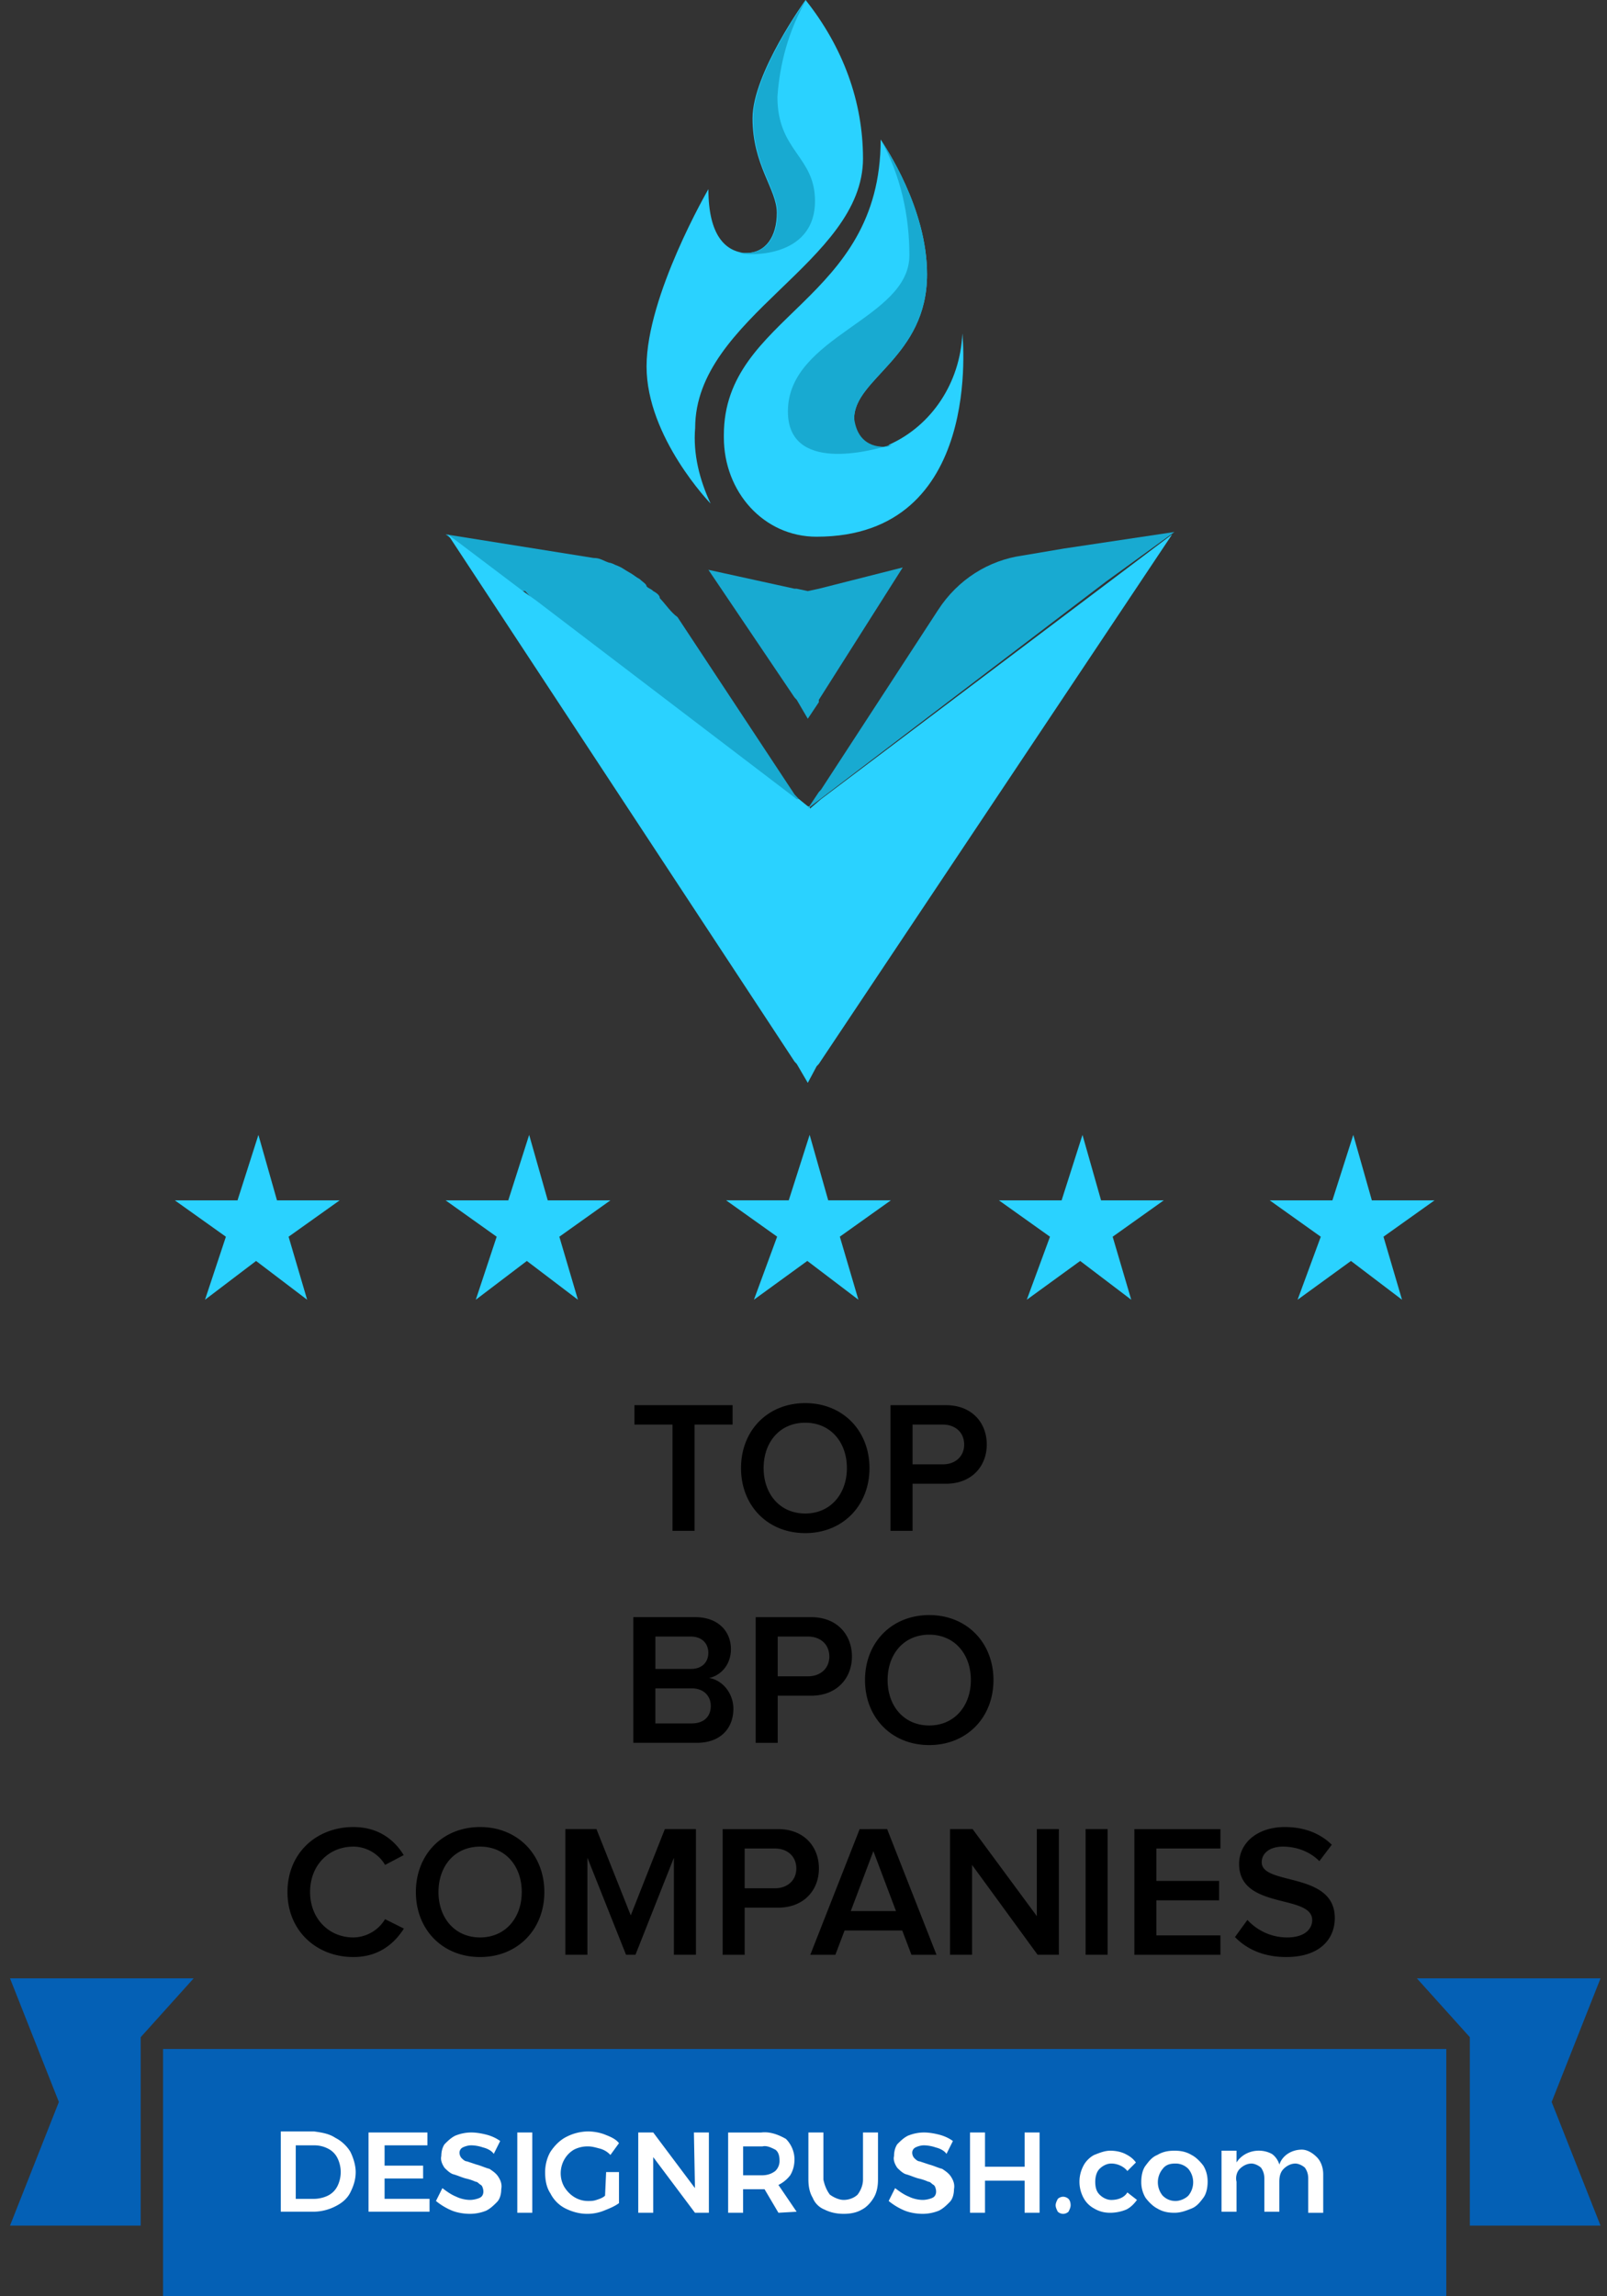
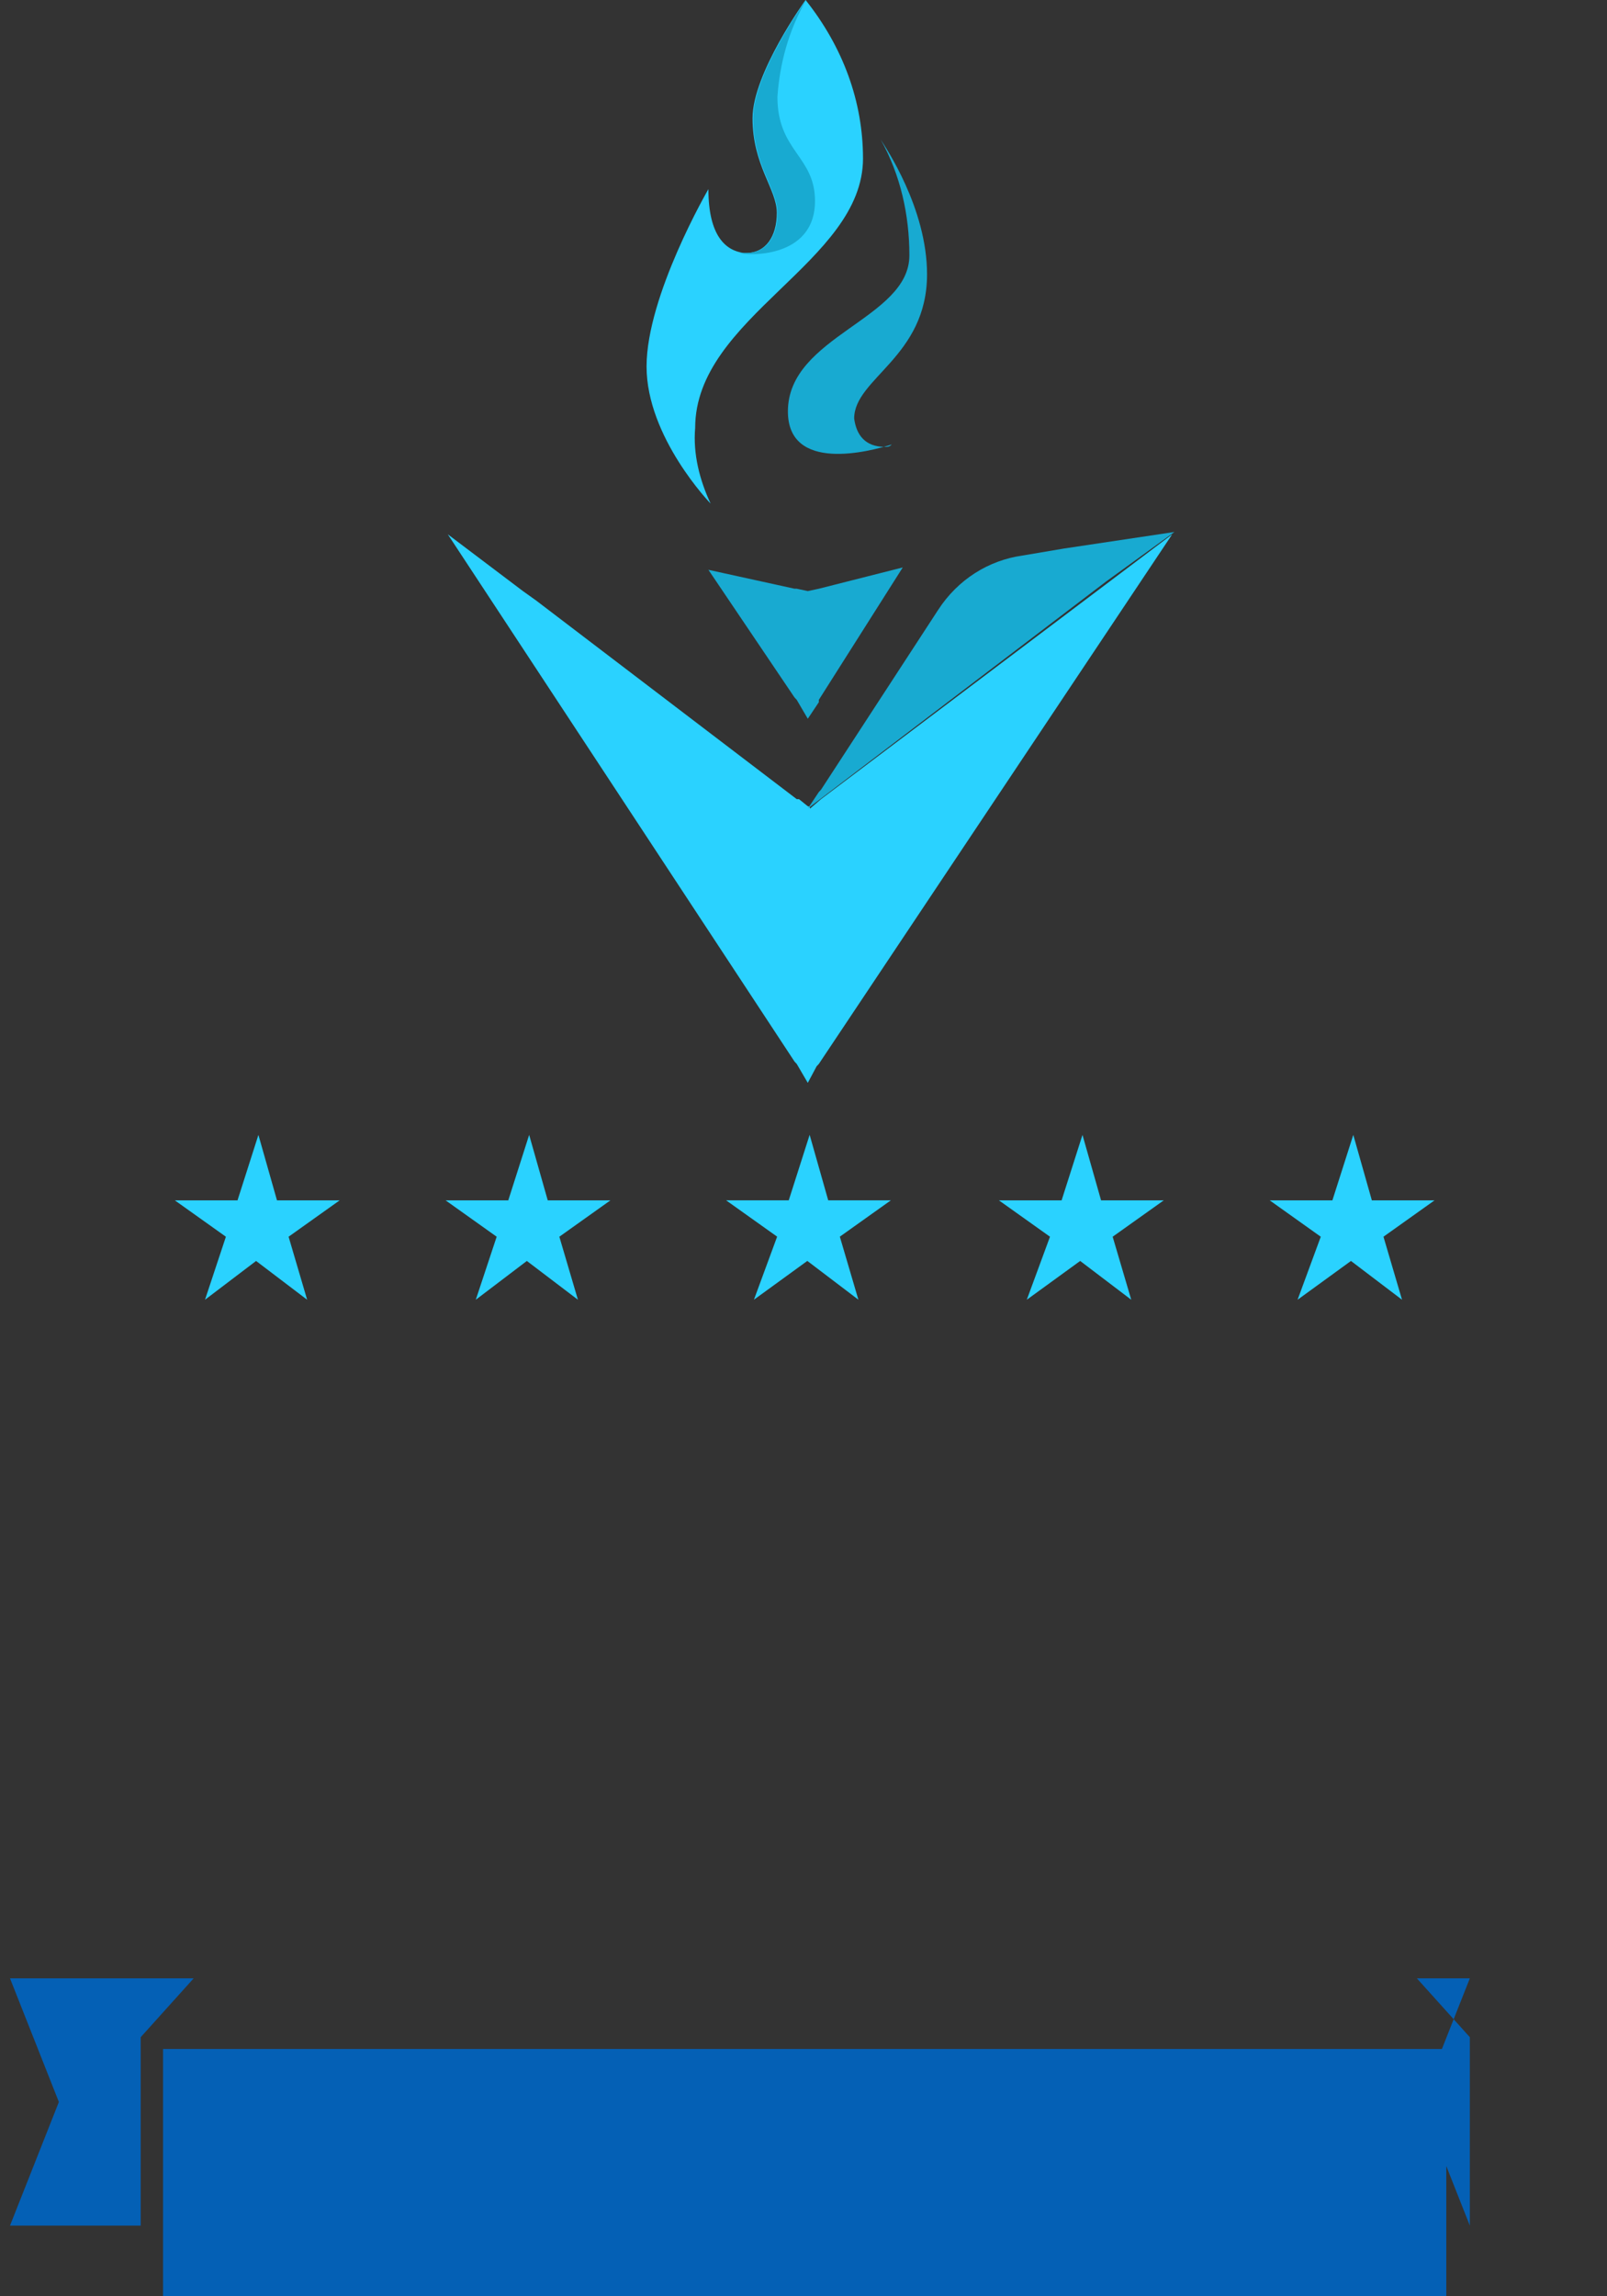
<svg xmlns="http://www.w3.org/2000/svg" width="91" height="130" fill="none">
  <rect width="100%" height="100%" fill="#333333" stroke="none" />
-   <path d="M83.233 126h7.401l-2.768-7 2.768-7H80.233l3 3.333V126zM7.967 126H.566l2.768-7-2.768-7h10.401l-3 3.333V126z" fill="#0460B5" />
+   <path d="M83.233 126l-2.768-7 2.768-7H80.233l3 3.333V126zM7.967 126H.566l2.768-7-2.768-7h10.401l-3 3.333V126z" fill="#0460B5" />
  <path d="M81.9 116H9.233v14h72.666v-14z" fill="#0460B5" />
-   <path d="M18.99 121.03c.364.182.667.485.849.788.182.364.303.788.303 1.152 0 .424-.121.787-.303 1.151s-.485.606-.849.788a2.756 2.756 0 0 1-1.212.303H15.9v-4.545h1.88c.423.06.848.121 1.211.363zm-.424 3.273c.242-.121.424-.303.546-.546a1.796 1.796 0 0 0 0-1.575 1.18 1.18 0 0 0-.546-.545 1.668 1.668 0 0 0-.788-.182h-1.03v3.03h1.03c.243 0 .546-.061.788-.182zM20.87 120.727h3.333v.727h-2.425v1.151h2.182v.728h-2.182v1.151h2.546v.727h-3.455v-4.484zM27.354 121.575a2.197 2.197 0 0 0-.667-.121c-.181 0-.363.061-.485.121a.333.333 0 0 0-.181.303c0 .121.06.243.12.303.061.061.183.182.304.182l.545.182c.243.06.485.182.728.242.181.122.363.242.484.424.122.182.243.424.182.728 0 .242-.06.545-.242.727-.182.182-.364.363-.606.485a2.436 2.436 0 0 1-.91.182c-.363 0-.727-.061-1.03-.182a3.626 3.626 0 0 1-.909-.546l.364-.727c.242.182.485.364.788.485.242.121.545.182.788.182.181 0 .424-.061.545-.122.242-.121.242-.424.121-.666l-.06-.061c-.122-.061-.182-.181-.303-.181a2.747 2.747 0 0 0-.546-.182c-.242-.061-.485-.182-.727-.243-.182-.061-.364-.242-.485-.363-.121-.182-.242-.425-.182-.667 0-.243.06-.485.182-.667.182-.182.364-.364.606-.484.303-.122.606-.182.91-.182.302 0 .605.06.848.121.242.061.545.181.788.363l-.364.728c-.121-.182-.364-.304-.606-.364zM29.293 120.727h.849v4.545h-.849v-4.545zM34.324 122.97h.727v1.757c-.242.182-.545.303-.848.424a2.498 2.498 0 0 1-.97.182c-.424 0-.848-.121-1.212-.303a1.913 1.913 0 0 1-.849-.848c-.242-.364-.303-.788-.303-1.212 0-.425.122-.849.303-1.152.243-.363.546-.667.91-.848a2.756 2.756 0 0 1 1.212-.303c.303 0 .666.06.97.182.302.121.605.242.787.484l-.485.667a1.25 1.25 0 0 0-.606-.363c-.242-.061-.424-.122-.666-.122a1.68 1.68 0 0 0-.788.182c-.728.424-.97 1.394-.546 2.121.303.485.788.788 1.334.788.181 0 .303 0 .484-.061.182-.06.364-.121.485-.242l.06-1.333zM39.294 120.727h.848v4.545h-.788l-2.363-3.151v3.151h-.849v-4.545h.849l2.363 3.151-.06-3.151zM44.081 125.273l-.787-1.333H42.08v1.333h-.848v-4.545h1.879c.485-.061.97.121 1.394.363.303.304.484.728.484 1.152 0 .303-.06.606-.242.909a1.875 1.875 0 0 1-.667.545l1.03 1.516-1.03.06zm-2-2.121h1.03c.304 0 .546-.061.789-.242a.78.78 0 0 0 .242-.607c0-.242-.06-.484-.242-.606-.243-.12-.485-.242-.728-.181h-1.09v1.636zM46.99 124.242c.243.181.546.303.788.303.303 0 .606-.122.788-.303.182-.243.303-.546.303-.849v-2.666h.849v2.666c0 .364-.061.728-.243 1.03-.182.304-.424.546-.666.667-.303.182-.667.243-1.03.243-.365 0-.728-.061-1.092-.243a1.198 1.198 0 0 1-.666-.667c-.182-.302-.243-.666-.243-1.03v-2.666h.849v2.666c.06.303.181.606.363.849zM52.99 121.575a2.197 2.197 0 0 0-.666-.121c-.182 0-.364.061-.485.121a.333.333 0 0 0-.182.303c0 .121.06.243.121.303.061.061.182.182.303.182l.546.182c.242.06.485.182.727.242.182.122.364.242.485.424s.242.424.182.728c0 .242-.06.545-.243.727-.181.182-.363.363-.606.485a2.436 2.436 0 0 1-.909.182c-.363 0-.727-.061-1.03-.182a3.626 3.626 0 0 1-.91-.546l.364-.727c.243.182.485.364.788.485.243.121.546.182.788.182.182 0 .425-.061.546-.122.242-.121.242-.424.12-.666l-.06-.061c-.12-.061-.181-.181-.303-.181a2.748 2.748 0 0 0-.545-.182c-.243-.061-.485-.182-.727-.243-.182-.061-.364-.242-.485-.363-.121-.182-.243-.425-.182-.667 0-.243.06-.485.182-.667.181-.182.363-.364.606-.484.303-.122.606-.182.909-.182.303 0 .606.06.848.121.243.061.546.181.788.363l-.363.728c-.122-.182-.364-.304-.607-.364zM54.93 120.727h.848v1.939h2.243v-1.939h.848v4.545h-.848v-1.818h-2.243v1.818h-.848v-4.545zM60.506 124.486c.06.061.12.181.12.363 0 .122-.06.243-.12.364a.46.46 0 0 1-.303.121.461.461 0 0 1-.303-.121c-.061-.121-.122-.242-.122-.364 0-.121.061-.242.122-.363a.461.461 0 0 1 .303-.121.46.46 0 0 1 .303.121zM62.93 122.485c-.243 0-.485.121-.667.303-.182.182-.242.485-.242.727 0 .304.06.546.242.728.182.182.424.303.667.303.363 0 .727-.121.909-.425l.545.425c-.182.242-.364.424-.606.545a2.417 2.417 0 0 1-.909.182c-.303 0-.606-.06-.91-.242a1.468 1.468 0 0 1-.605-.606 1.934 1.934 0 0 1 0-1.819c.121-.242.364-.485.606-.606.303-.121.606-.242.909-.242.303 0 .606.061.849.181.242.122.424.243.606.486l-.485.484c-.182-.242-.546-.424-.91-.424zM67.475 122c.243.121.485.364.667.606.182.303.243.607.243.909 0 .304-.06.667-.243.91-.182.242-.363.484-.667.606-.303.121-.606.242-.97.242-.363 0-.666-.06-.969-.242-.242-.122-.485-.364-.667-.606a1.713 1.713 0 0 1-.242-.91c0-.302.06-.666.242-.909.182-.242.364-.485.667-.606.303-.181.606-.242.97-.242.363 0 .666.061.97.242zm-1.636.788a1.188 1.188 0 0 0 0 1.515c.182.182.424.303.727.303.243 0 .546-.121.727-.303a1.187 1.187 0 0 0 0-1.515 1.002 1.002 0 0 0-.727-.303c-.303 0-.545.061-.727.303zM74.566 122.122c.243.243.364.606.364.97v2.182h-.849v-1.94c0-.242-.06-.424-.182-.606-.12-.121-.363-.242-.545-.242-.242 0-.485.121-.667.303-.182.182-.242.424-.242.727v1.697h-.848v-1.879c0-.242-.061-.424-.182-.606-.122-.121-.364-.242-.546-.242-.242 0-.484.121-.666.303-.182.182-.243.485-.182.727v1.697h-.849v-3.454h.849v.666c.424-.666 1.333-.848 2-.484.182.12.364.363.424.606.182-.546.727-.849 1.273-.849.303 0 .606.182.848.424z" fill="#fff" />
-   <path d="M39.33 86.667V80.65h2.154v-1.099h-5.557v1.099h2.155v6.016h1.248zm6.27.128c2.122 0 3.636-1.558 3.636-3.68 0-2.123-1.514-3.68-3.637-3.68-2.133 0-3.637 1.557-3.637 3.68 0 2.122 1.504 3.68 3.637 3.68zm0-1.11c-1.44 0-2.358-1.109-2.358-2.57 0-1.472.917-2.57 2.357-2.57 1.43 0 2.358 1.098 2.358 2.57 0 1.461-.928 2.57-2.358 2.57zm6.075.982V84h1.889c1.482 0 2.314-1.013 2.314-2.219 0-1.216-.821-2.229-2.315-2.229h-3.136v7.115h1.248zm1.718-3.766h-1.718v-2.25h1.718c.704 0 1.205.448 1.205 1.13 0 .672-.501 1.12-1.205 1.12zM39.46 98.667c1.344 0 2.069-.822 2.069-1.93 0-.865-.608-1.622-1.376-1.74.661-.138 1.237-.746 1.237-1.632 0-1.002-.714-1.813-2.026-1.813h-3.5v7.115h3.596zm-.342-4.182h-2.005v-1.834h2.005c.63 0 .992.394.992.917 0 .544-.362.917-.992.917zm.054 3.083h-2.06v-1.984h2.06c.704 0 1.077.459 1.077.992 0 .619-.405.992-1.077.992zm4.868 1.099V96h1.888c1.483 0 2.315-1.013 2.315-2.219 0-1.216-.822-2.229-2.315-2.229h-3.136v7.115h1.248zm1.717-3.766H44.04v-2.25h1.717c.704 0 1.206.448 1.206 1.13 0 .672-.502 1.12-1.206 1.12zm6.863 3.894c2.123 0 3.637-1.558 3.637-3.68 0-2.123-1.514-3.68-3.637-3.68-2.133 0-3.637 1.557-3.637 3.68 0 2.122 1.504 3.68 3.637 3.68zm0-1.11c-1.44 0-2.357-1.109-2.357-2.57 0-1.472.917-2.57 2.357-2.57 1.43 0 2.357 1.098 2.357 2.57 0 1.461-.928 2.57-2.357 2.57zm-32.607 13.11c1.43 0 2.314-.758 2.858-1.611l-1.066-.533a2.127 2.127 0 0 1-1.792 1.034c-1.408 0-2.454-1.088-2.454-2.57 0-1.504 1.046-2.571 2.454-2.571.757 0 1.45.437 1.792 1.035l1.056-.555c-.523-.853-1.419-1.589-2.848-1.589-2.102 0-3.734 1.482-3.734 3.68 0 2.186 1.633 3.68 3.734 3.68zm7.175 0c2.122 0 3.637-1.558 3.637-3.68 0-2.123-1.515-3.68-3.637-3.68-2.134 0-3.638 1.557-3.638 3.68 0 2.122 1.504 3.68 3.638 3.68zm0-1.11c-1.44 0-2.358-1.109-2.358-2.57 0-1.472.918-2.571 2.358-2.571 1.43 0 2.357 1.099 2.357 2.571 0 1.461-.928 2.57-2.357 2.57zm12.22.982v-7.115h-1.76l-1.93 4.885-1.942-4.885h-1.76v7.115h1.248v-5.494l2.187 5.494h.533l2.176-5.494v5.494h1.248zm2.762 0V108h1.888c1.483 0 2.315-1.013 2.315-2.219 0-1.216-.822-2.229-2.315-2.229h-3.136v7.115h1.248zm1.718-3.766H42.17v-2.25h1.718c.704 0 1.205.448 1.205 1.13 0 .672-.502 1.12-1.206 1.12zm9.143 3.766-2.795-7.115H48.68l-2.795 7.115h1.419l.523-1.376h3.264l.522 1.376h1.419zm-2.294-2.475h-2.56l1.28-3.392 1.28 3.392zm9.225 2.475v-7.115h-1.248v4.928l-3.637-4.928h-1.28v7.115h1.248v-5.088l3.712 5.088h1.206zm2.76 0v-7.115h-1.248v7.115h1.248zm6.387 0v-1.099h-3.626v-1.984h3.552v-1.099h-3.552v-1.834h3.626v-1.099h-4.874v7.115h4.874zm3.725.128c1.91 0 2.752-1.024 2.752-2.208 0-2.646-4.139-1.824-4.139-3.158 0-.522.47-.885 1.195-.885.747 0 1.504.256 2.07.821l.703-.928c-.65-.64-1.557-1.002-2.656-1.002-1.568 0-2.592.906-2.592 2.09 0 2.614 4.139 1.686 4.139 3.179 0 .48-.395.981-1.419.981-.992 0-1.77-.469-2.25-.992l-.704.971c.64.661 1.589 1.131 2.9 1.131z" fill="#000" />
-   <path d="M45.743 45.777c-.125-.134-.125 0 0 0l-.626-.402-.125-.133-14.757-11.244s-.125 0-.125-.134l-.25-.268-.125-.133h-.25l-4.252-3.213 8.379 1.339c.375 0 .5.134.875.267.125 0 .375.134.375.134.375.134.5.268.75.402.25.133.376.267.626.401.125.134.375.268.375.402.125.134.25.134.375.267.25.134.376.268.376.402.375.402.625.803 1 1.07l6.628 10.04.125.134.626.669z" fill="#18AAD1" />
  <path d="m45.743 61.304-.626-1.071-.125-.134L25.358 30.25l4.252 3.212.75.536 14.757 11.244h.125l.5.401s.126 0 .126.134l.625-.535L66.378 30.25l-20.01 29.983-.125.134-.5.937z" fill="#2AD2FF" />
  <path d="m45.743 40.691-.626-1.07-.125-.134-4.877-7.228 4.877 1.07h.125l.626.135.625-.134 4.752-1.205-4.752 7.496v.134l-.625.936zM66.503 30.117l-6.253.937-2.377.402c-1.875.267-3.626 1.338-4.752 3.078l-6.628 10.173-.125.134-.625.937.75-.803.125-.134-.875.937 16.883-12.85 3.877-2.81z" fill="#18AAD1" />
  <path d="M48.87 8.968c0 5.89-9.505 8.968-9.505 15.26-.126 1.471.25 2.944.875 4.282 0 0-3.627-3.748-3.627-7.763 0-4.016 3.502-10.039 3.502-10.039 0 2.677 1 3.48 2 3.614h.126c1.126 0 1.75-.937 1.75-2.275 0-1.339-1.375-2.677-1.375-5.354C42.616 4.149 45.618 0 45.618 0c2.126 2.677 3.251 5.756 3.251 8.968z" fill="#2AD2FF" />
-   <path d="M46.243 30.386c-3.002 0-5.253-2.544-5.253-5.622v-.134c0-6.826 8.88-7.496 8.88-16.731.25.401 2.626 3.881 2.626 7.63 0 4.684-4.127 5.889-4.127 8.164 0 .937.375 1.606 1.626 1.606.125 0 .25 0 .375-.134 2.376-1.07 4.002-3.48 4.127-6.29 0 .133 1.25 11.51-8.254 11.51z" fill="#2AD2FF" />
  <path d="M50.12 25.3c.125 0 .25 0 .375-.135-1.25.402-5.878 1.607-5.878-1.873 0-4.284 6.879-5.22 6.879-8.835 0-2.275-.5-4.55-1.626-6.558.25.401 2.626 3.881 2.626 7.63 0 4.684-4.127 5.889-4.127 8.164.125.937.625 1.606 1.75 1.606zM46.151 11.377c0 3.347-4.002 3.079-4.252 2.945h.376c1.125 0 1.75-.937 1.75-2.275 0-1.339-1.375-2.677-1.375-5.354C42.65 4.149 45.65 0 45.65 0c-1 1.74-1.5 3.614-1.626 5.488 0 3.079 2.127 3.346 2.127 5.89z" fill="#18AAD1" />
  <path d="m44.007 70.012-2.892-2.059h3.55l1.183-3.706 1.051 3.706h3.55l-2.892 2.059 1.051 3.569-2.892-2.196-3.023 2.196 1.314-3.57zM59.458 70.015l-2.892-2.059h3.55l1.182-3.706 1.052 3.706h3.55l-2.893 2.059 1.052 3.568-2.892-2.196-3.023 2.196 1.314-3.568zM74.791 70.015 71.9 67.956h3.55l1.183-3.706 1.051 3.706h3.55l-2.892 2.059 1.051 3.568-2.892-2.196-3.023 2.196 1.314-3.568zM28.125 70.015l-2.892-2.059h3.549l1.183-3.706 1.052 3.706h3.549l-2.892 2.059 1.052 3.568-2.892-2.196-2.892 2.196 1.183-3.568zM12.791 70.015 9.9 67.956h3.55l1.183-3.706 1.052 3.706h3.549l-2.892 2.059 1.051 3.568-2.892-2.196-2.892 2.196 1.183-3.568z" fill="#2AD2FF" />
</svg>